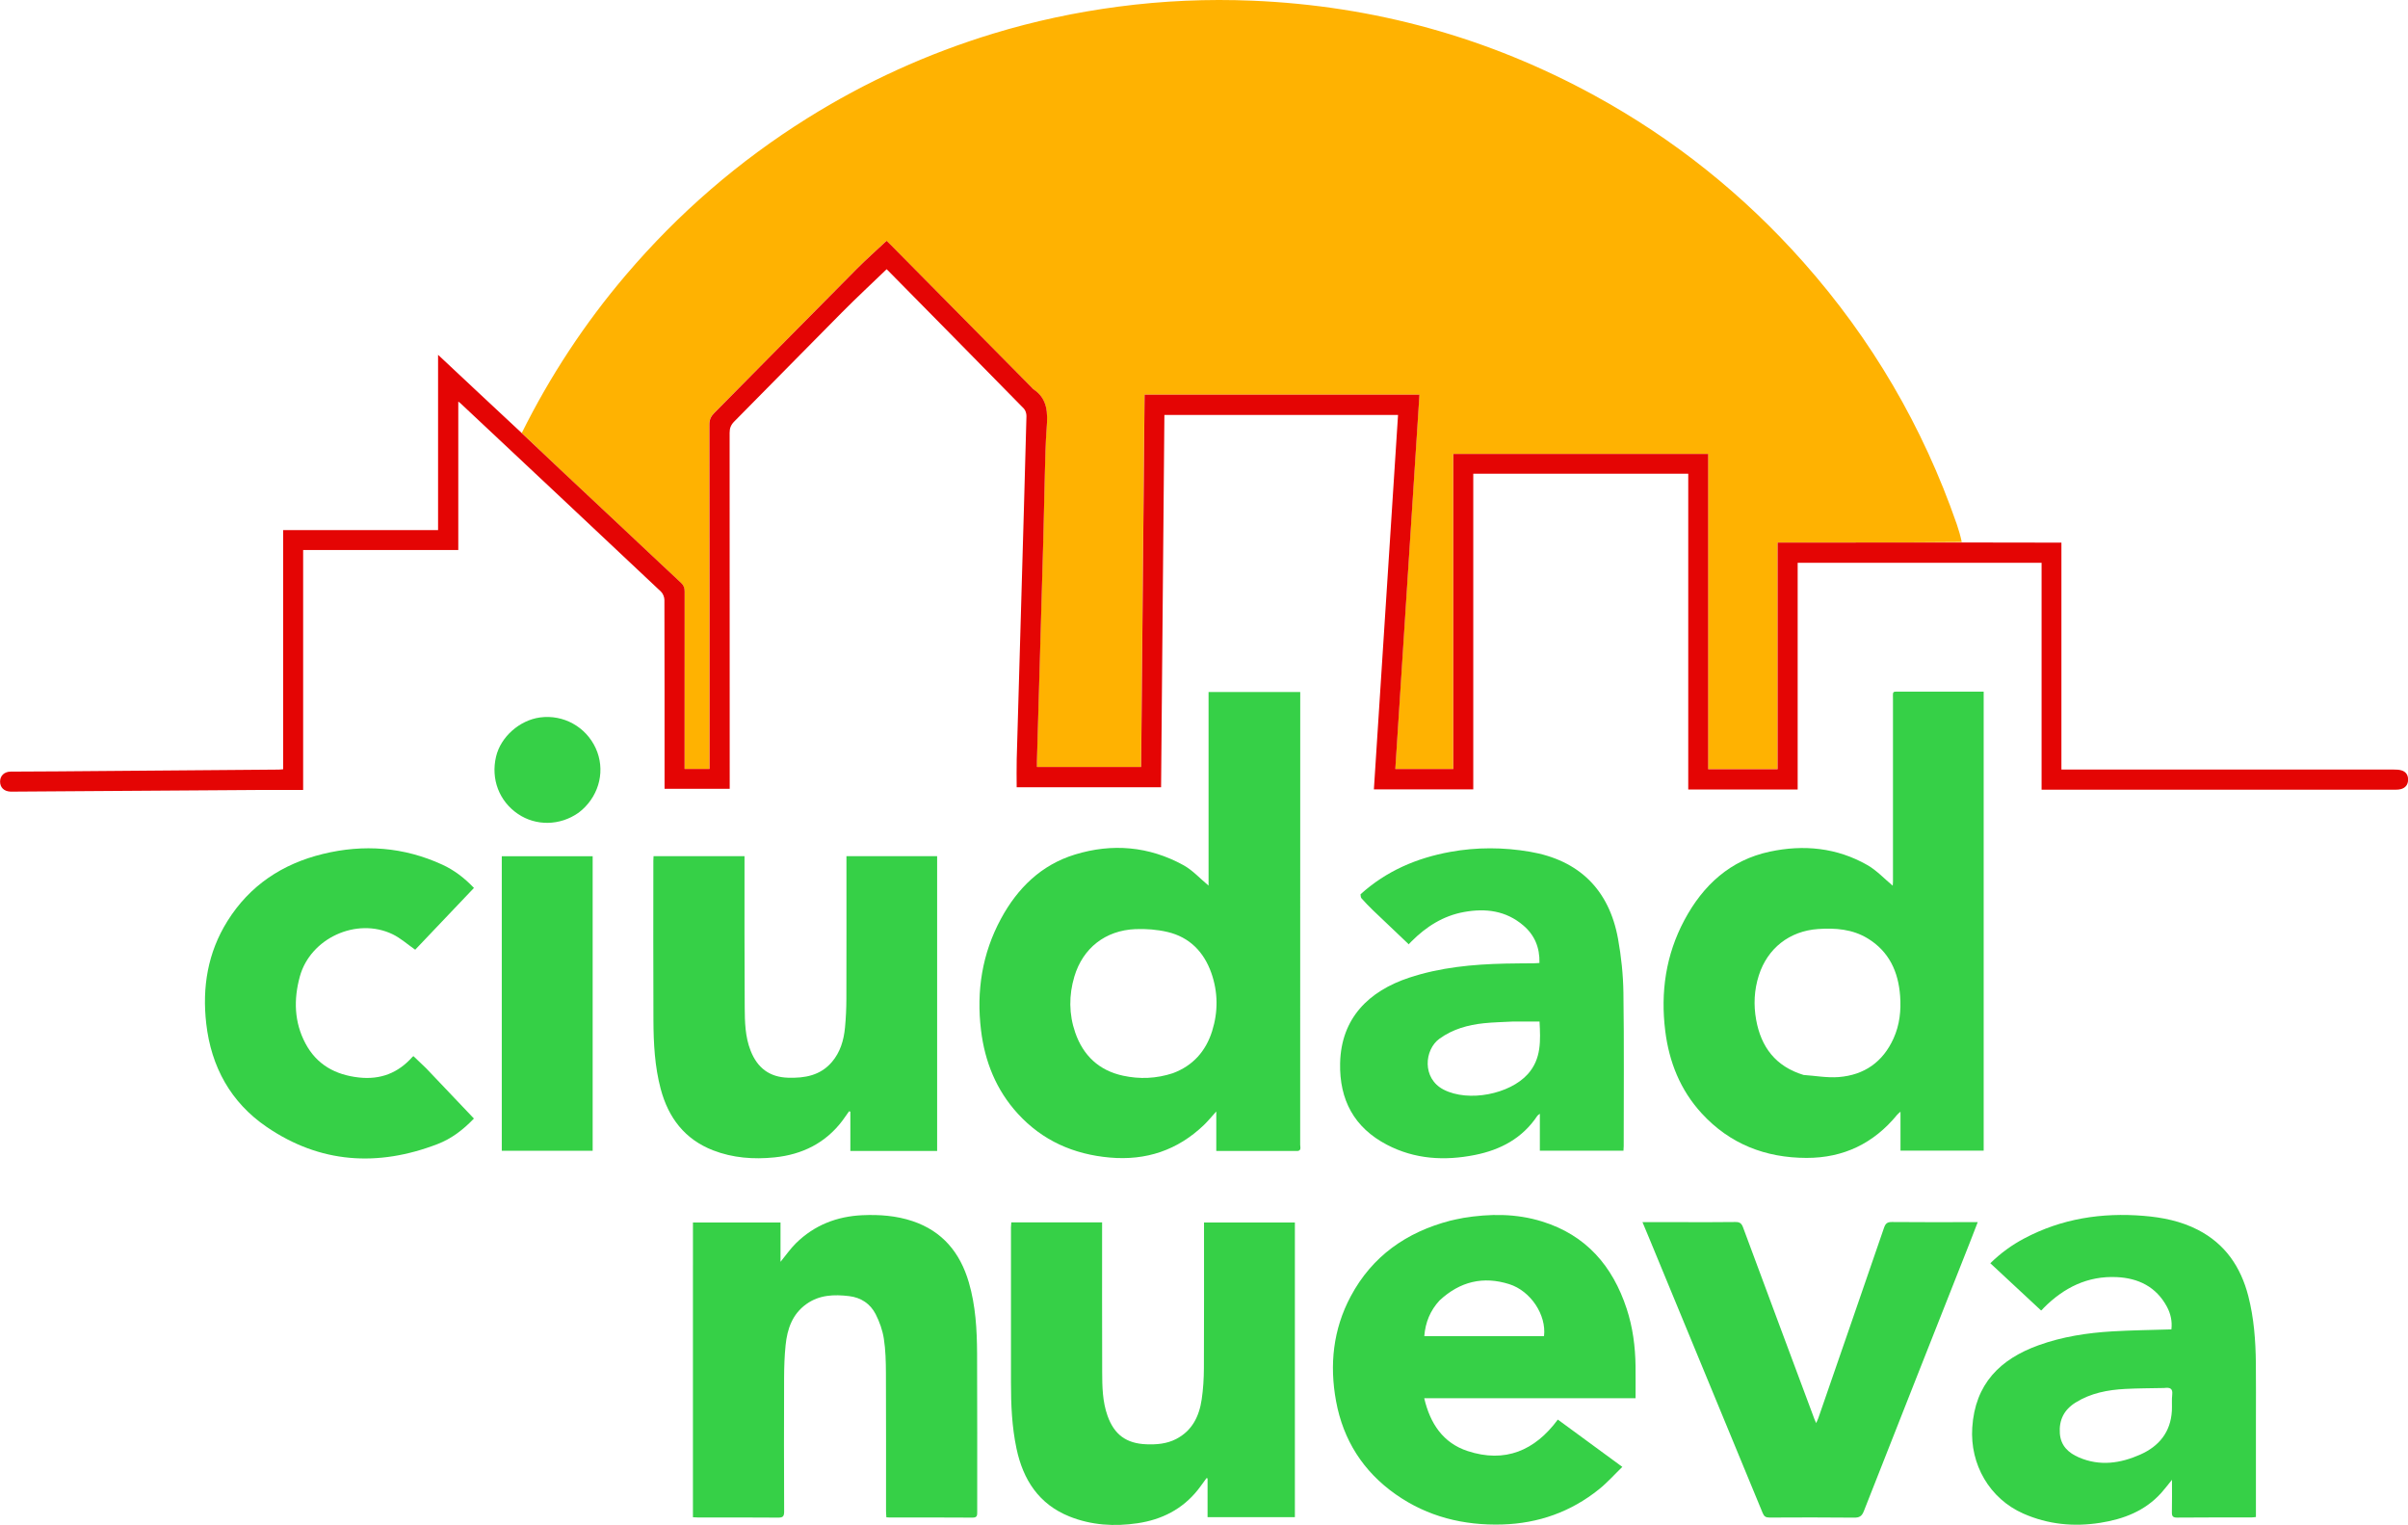
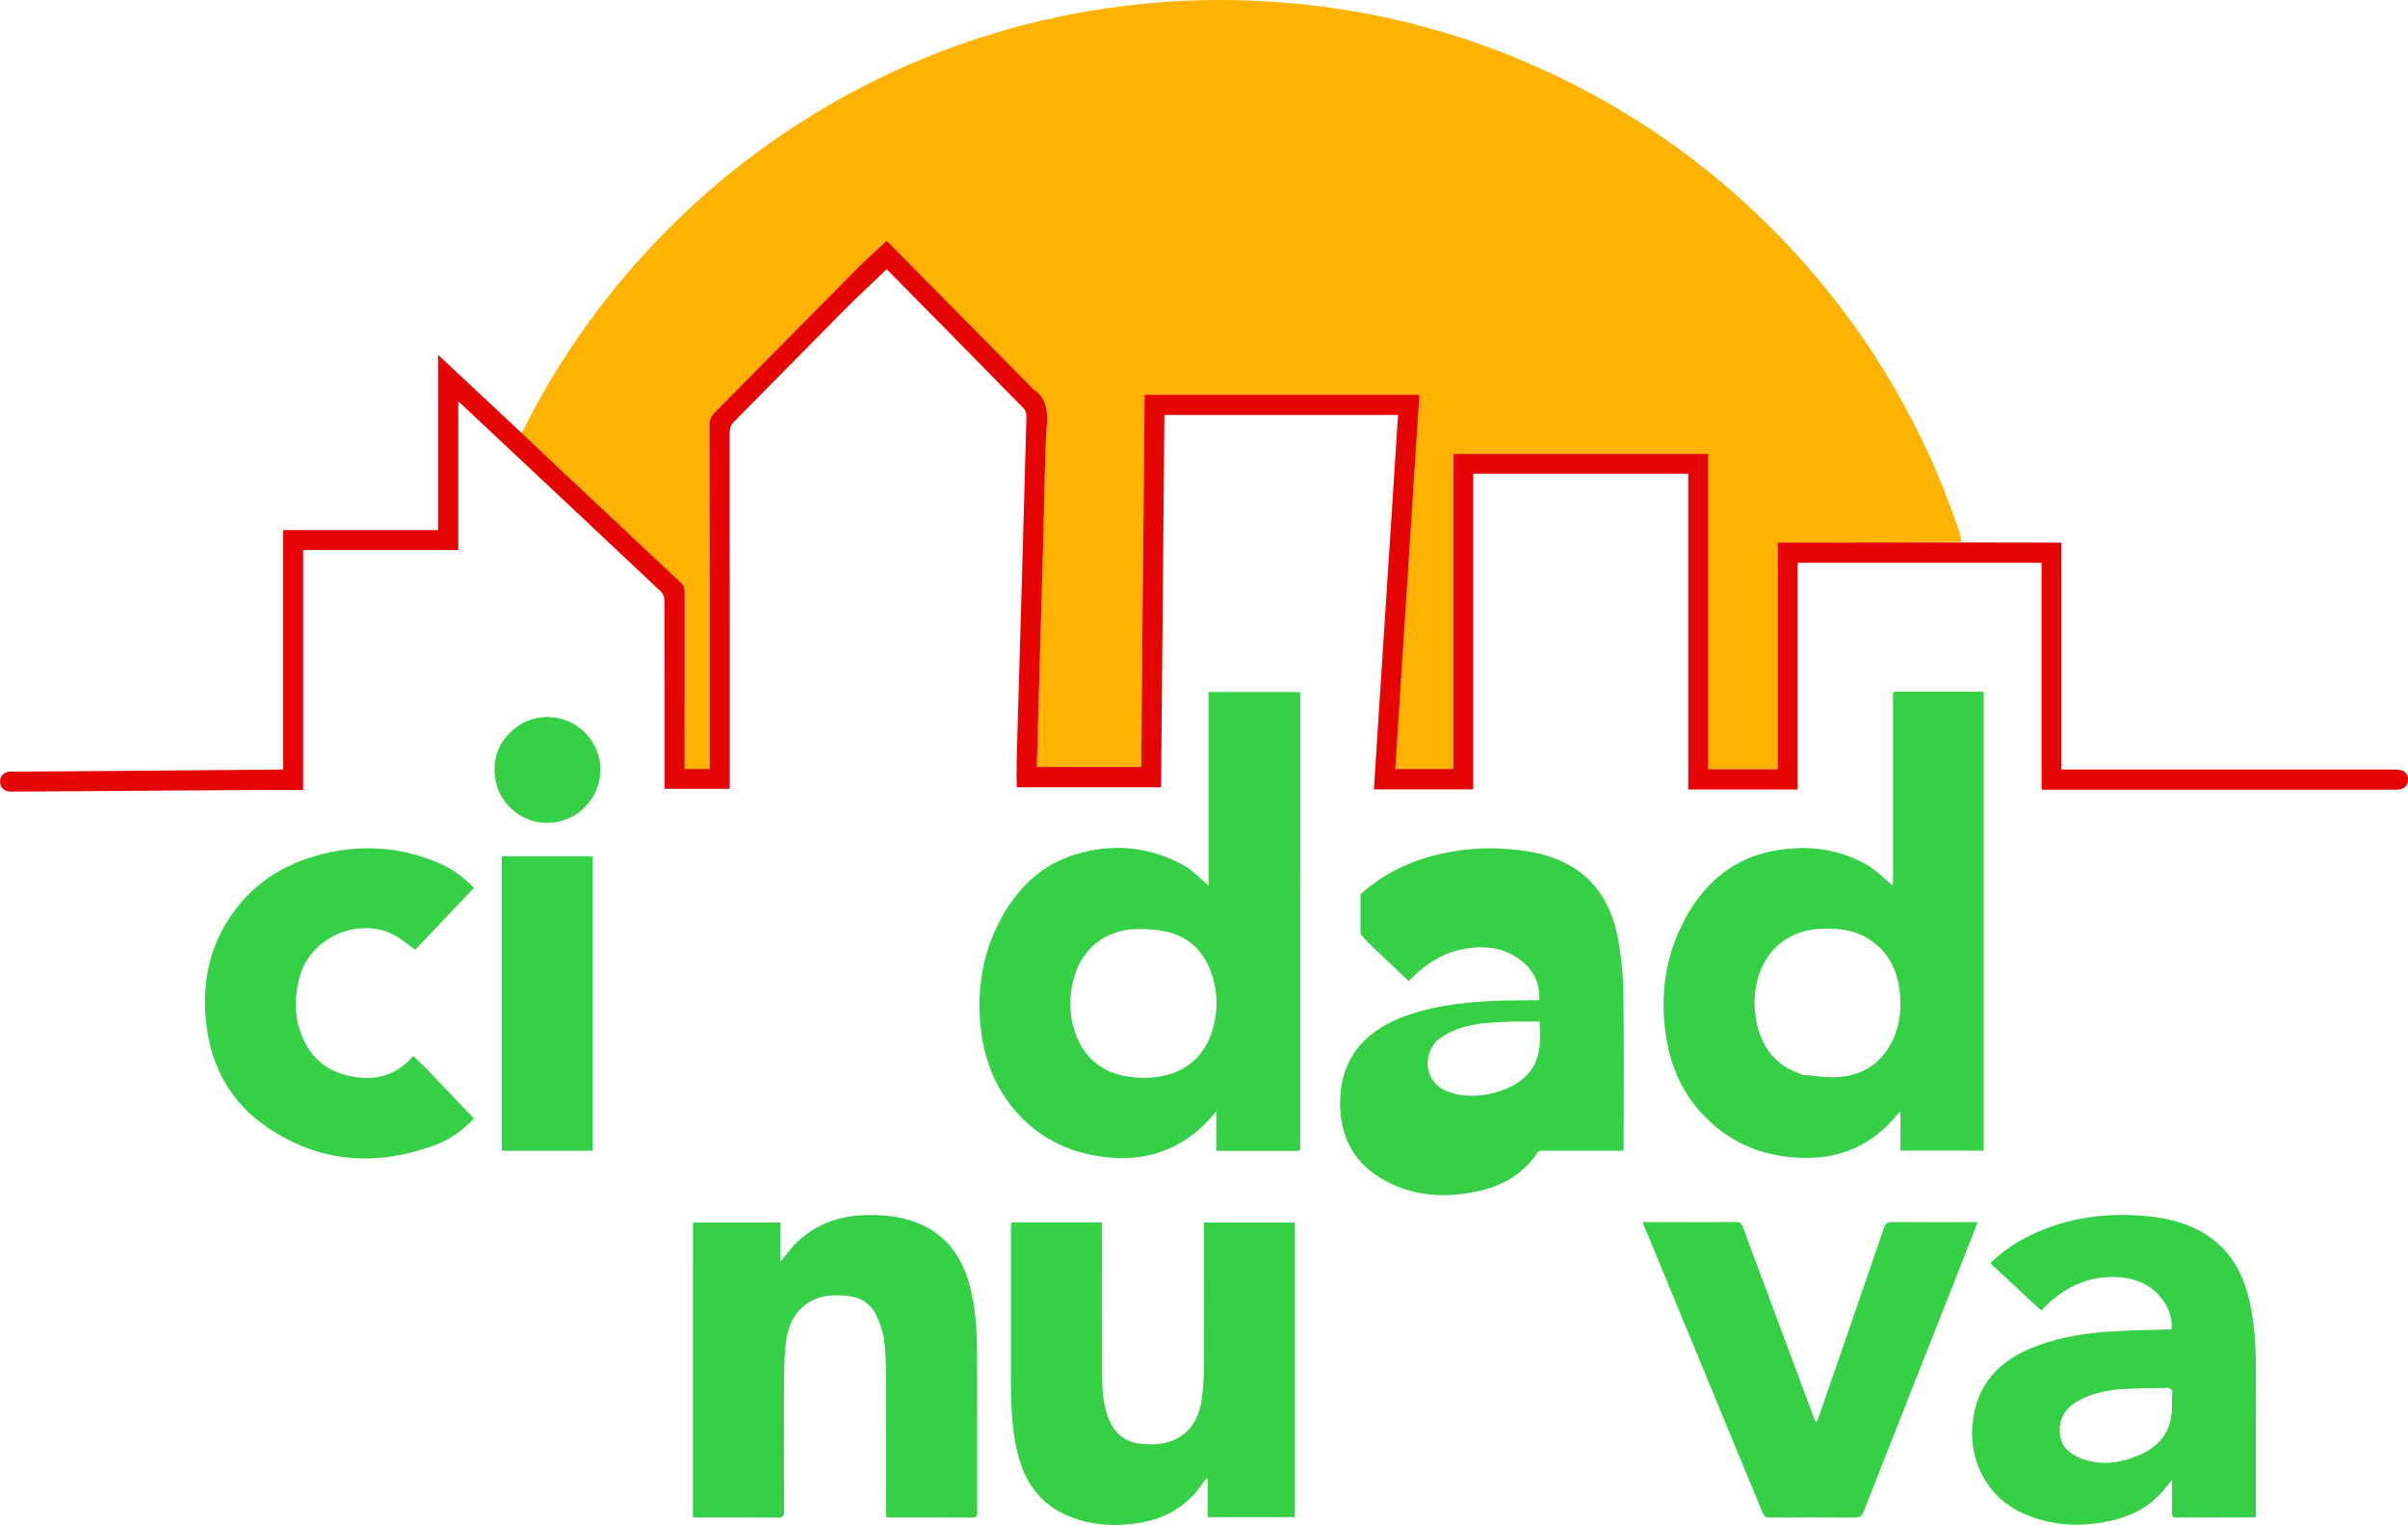
<svg xmlns="http://www.w3.org/2000/svg" id="Layer_1" viewBox="0 0 1189.45 753.12">
  <defs>
    <style>.cls-1{fill:#e40504;}.cls-2{fill:#ffb201;}.cls-3{fill:#36d047;}.cls-4{fill:#35d046;}</style>
  </defs>
  <path class="cls-2" d="M257.74,213.82c13.97-28.09,31.08-54.12,51.42-78.01,25.87-30.38,55.69-56.2,89.55-77.38,28.82-18.03,59.46-31.97,91.94-41.86,20.23-6.16,40.85-10.54,61.83-13.3,22-2.9,44.08-3.86,66.22-2.93,59.95,2.52,116.35,18.07,169.01,46.88,39.11,21.39,73.45,48.85,103.04,82.2,33.81,38.11,59.06,81.25,75.78,129.38.99,2.86,1.83,5.77,2.5,8.9-30.38.25-60.53.25-91.01.25v111.92h-34.3v-155.69h-125.89v155.62h-28.64c3.98-61.73,7.94-123.23,11.92-184.89h-135.78c-.57,61.38-1.13,122.56-1.7,183.86h-51.47c0-1.07-.02-1.94,0-2.82.16-5.8.33-11.59.5-17.39.35-12.04.7-24.07,1.05-36.11.54-18.81,1.1-37.63,1.61-56.44.3-10.88.47-21.77.77-32.65.2-7.31.31-14.63.88-21.92.58-7.5.55-14.58-6.67-19.3-.22-.14-.36-.4-.54-.59-23.26-23.54-46.53-47.09-69.8-70.63-.85-.85-1.72-1.68-2.06-2-5.09,4.78-10.04,9.15-14.69,13.83-23.51,23.7-46.94,47.48-70.43,71.2-1.57,1.59-2.4,3.17-2.4,5.57.08,55.62.07,111.24.07,166.85,0,1.12,0,2.24,0,3.4h-12.34c0-1.38,0-2.6,0-3.83,0-27.94,0-55.89.03-83.83,0-1.72-.4-2.99-1.71-4.21-9.53-8.87-18.99-17.82-28.49-26.74-10.6-9.95-21.24-19.88-31.83-29.85-6.17-5.8-12.27-11.66-18.41-17.5Z" />
  <path class="cls-1" d="M257.58,213.76c6.29,5.9,12.4,11.76,18.57,17.56,10.59,9.97,21.22,19.89,31.83,29.85,9.5,8.91,18.96,17.87,28.49,26.74,1.31,1.22,1.71,2.49,1.71,4.21-.04,27.94-.03,55.89-.03,83.83,0,1.23,0,2.45,0,3.83h12.34c0-1.15,0-2.28,0-3.4,0-55.62.02-111.24-.07-166.85,0-2.4.83-3.98,2.4-5.57,23.49-23.72,46.91-47.51,70.43-71.2,4.64-4.68,9.59-9.05,14.69-13.83.33.32,1.21,1.14,2.06,2,23.27,23.54,46.53,47.08,69.8,70.63.19.19.33.45.54.59,7.22,4.72,7.25,11.8,6.67,19.3-.56,7.28-.67,14.61-.88,21.92-.3,10.88-.48,21.77-.77,32.65-.51,18.82-1.07,37.63-1.61,56.44-.35,12.04-.7,24.07-1.05,36.11-.17,5.8-.34,11.59-.5,17.39-.02.87,0,1.75,0,2.82h51.47c.57-61.3,1.13-122.48,1.7-183.86h135.78c-3.97,61.65-7.94,123.16-11.92,184.89h28.64v-155.62h125.89v155.69h34.3v-111.92c30.48,0,60.62,0,91.02-.04,15.52,0,30.78.03,46.05.07.96,0,1.92,0,3.12,0v112.05c1.29,0,2.34,0,3.4,0,53.57,0,107.13,0,160.7.02,1.32,0,2.71.04,3.95.43,2.21.69,3.26,2.39,3.19,4.71-.07,2.32-1.25,3.87-3.48,4.51-.84.24-1.76.3-2.64.3-57.67.01-115.34,0-173.02,0-.53,0-1.05,0-1.9,0v-112.05h-120.48v111.95h-54.05v-155.94h-106.19v155.88h-49.09c3.97-61.56,7.94-123.13,11.93-184.91h-115.41c-.54,61.19-1.09,122.44-1.64,183.87h-71.33c0-4.66-.11-9.28.02-13.89.72-26.05,1.5-52.1,2.25-78.15.88-30.42,1.76-60.84,2.56-91.27.03-1.25-.47-2.88-1.32-3.75-22.3-22.76-44.69-45.44-67.06-68.13-.36-.37-.75-.71-.69-.65-7.41,7.14-14.86,14.06-22.02,21.27-17.8,17.92-35.45,35.99-53.24,53.93-1.65,1.66-2.3,3.3-2.29,5.61.05,57.67.04,115.34.04,173.02v2.77h-32.18v-3c0-30.09.02-60.17-.07-90.26,0-1.39-.7-3.17-1.69-4.11-33-31.09-66.07-62.1-99.14-93.12-.19-.18-.43-.31-.99-.72v73.27h-76.63v118.51c-7.26,0-14.2-.04-21.15,0-40.44.26-80.88.54-121.31.82-.71,0-1.43.04-2.14,0-3.19-.15-5.12-2.05-5.1-5,.02-2.85,2.07-4.85,5.23-4.88,7.77-.08,15.53-.06,23.3-.12,36.33-.28,72.66-.58,108.99-.87.69,0,1.38-.1,2.3-.17v-118.12h76.52v-86.57c14,13.12,27.54,25.81,41.24,38.55Z" />
  <path class="cls-3" d="M640.1,568.43c-13.17,0-26.1,0-39.31,0v-19.51c-2.34,2.59-4.1,4.77-6.1,6.69-13.02,12.48-28.61,17.66-46.48,16.08-17.85-1.57-33.29-8.35-45.48-21.7-10.65-11.66-16.27-25.67-18.15-41.18-2.35-19.36.53-37.89,9.91-55.17,8.18-15.08,19.87-26.51,36.46-31.6,18.39-5.65,36.57-4.11,53.58,5.22,4.58,2.51,8.26,6.65,12.45,10.12v-95.61h45.28c0,1.01,0,1.96,0,2.91,0,73.55,0,147.1-.03,220.65,0,1.28.87,3.36-2.12,3.1M579.44,529.99c9.88-3.71,16.19-10.86,19.3-20.76,3-9.54,2.93-19.23-.38-28.66-3.66-10.4-10.74-17.73-21.66-20.29-5.13-1.2-10.6-1.63-15.87-1.41-14.83.62-25.95,9.37-30.15,23.44-2.74,9.2-2.72,18.55.43,27.64,3.93,11.36,11.74,18.76,23.66,21.32,8.16,1.75,16.29,1.48,24.67-1.27Z" />
  <path class="cls-3" d="M941.89,341.58c12.75,0,25.24,0,37.96,0v226.69h-41.09v-19.24c-.83.76-1.28,1.09-1.63,1.51-11.57,14.14-26.5,21.35-44.75,21.32-20.33-.03-37.93-6.86-51.83-22.01-10.55-11.49-16.09-25.38-17.99-40.69-2.38-19.16.28-37.58,9.46-54.75,9.23-17.27,22.7-29.67,42.23-33.82,16.69-3.56,33.11-1.96,48.18,6.66,4.61,2.64,8.37,6.75,12.49,10.16.02-.36.13-1.19.13-2.03,0-29.91,0-59.82,0-89.73,0-4.57-.63-4.07,4.16-4.09.8,0,1.61,0,2.68,0M890.94,530.9c5.75.39,11.56,1.48,17.25,1.04,12.63-.98,21.88-7.4,27.16-19.13,3.01-6.68,3.76-13.75,3.23-20.93-.87-11.92-5.42-21.95-15.99-28.4-7.55-4.61-15.97-5.25-24.55-4.66-14.08.98-24.95,9.47-29.25,22.88-2.31,7.19-2.66,14.59-1.33,21.95,2.43,13.42,9.55,23.03,23.48,27.26Z" />
-   <path class="cls-3" d="M722.57,601.53c13.32-2.18,26.33-2.25,39.13,1.72,21.76,6.74,34.85,21.95,41.8,43.06,3.03,9.22,4.27,18.75,4.39,28.43.06,5.17.01,10.34.01,15.81h-104.39c2.92,12.51,9.3,22.1,21.42,26.08,18.39,6.04,33.2-.12,44.57-15.54,10.57,7.76,20.91,15.34,31.86,23.37-3.93,3.81-7.41,7.75-11.45,11-13.94,11.22-30,16.92-47.86,17.44-19.07.55-36.85-3.8-52.6-14.86-16.08-11.29-25.96-26.8-29.5-46.08-3.29-17.95-1.47-35.39,7.23-51.7,10.64-19.94,27.58-31.75,49.15-37.39,1.98-.52,4.01-.85,6.24-1.32M711.07,642.27c-4.57,4.95-6.99,10.78-7.53,17.62h59.14c1.26-10.4-6.53-22.34-17.23-25.7-12.76-4.01-24.25-1.36-34.38,8.08Z" />
  <path class="cls-3" d="M499.38,606.15c.05-.94.1-1.63.16-2.44h44.85c0,.99,0,1.93,0,2.87,0,23.65-.04,47.3.04,70.96.02,7.31.14,14.65,2.64,21.67,3.32,9.35,9.31,13.72,19.24,14.09,5.05.19,10.01-.23,14.59-2.57,7.98-4.09,11.46-11.25,12.69-19.62.75-5.1,1.07-10.3,1.09-15.46.11-23.03.05-46.05.06-69.08,0-.88,0-1.76,0-2.81h44.88v145.54h-43.13v-19.15c-.17-.05-.34-.11-.51-.16-1.44,1.95-2.81,3.95-4.32,5.85-7.63,9.57-17.87,14.68-29.7,16.44-11.44,1.7-22.87,1.02-33.7-3.33-15.08-6.05-22.88-18.11-26.14-33.49-2.29-10.78-2.75-21.74-2.74-32.73.02-25.44,0-50.88,0-76.57Z" />
  <path class="cls-3" d="M342.29,624.79c0-7.13,0-13.98,0-21.02h43.25v19.41c2.7-3.28,4.92-6.53,7.68-9.24,9.06-8.88,20.17-13.21,32.74-13.78,8.41-.38,16.78.23,24.83,2.93,14.77,4.96,23.48,15.59,27.76,30.2,3.37,11.5,4.03,23.35,4.09,35.22.13,26.06.04,52.13.06,78.19,0,1.66.04,2.83-2.3,2.81-13.66-.11-27.31-.05-40.97-.06-.44,0-.87-.05-1.6-.09-.06-1.1-.17-2.12-.17-3.15,0-22.67.05-45.34-.05-68.02-.03-5.7-.15-11.46-1.03-17.07-.64-4.14-2.12-8.31-4.03-12.05-2.65-5.19-7.22-8.25-13.16-8.96-7.42-.88-14.65-.64-21.04,3.91-6.97,4.96-9.48,12.3-10.3,20.33-.54,5.31-.72,10.68-.74,16.02-.08,22.05-.07,44.09.02,66.14,0,2.34-.56,3.02-2.96,3-13.12-.12-26.24-.06-39.36-.06-.79,0-1.57-.07-2.73-.13,0-41.5,0-82.88,0-124.53Z" />
-   <path class="cls-3" d="M426.55,568.43c-2.22,0-4.17,0-6.51,0v-19.42c-.21-.06-.43-.12-.64-.18-1.04,1.47-2.04,2.97-3.12,4.42-8.43,11.29-20.06,16.97-33.74,18.36-10.27,1.04-20.55.3-30.31-3.49-14.01-5.44-22.09-16.11-25.87-30.31-2.96-11.12-3.54-22.55-3.59-33.97-.12-26.25-.05-52.49-.04-78.74,0-.7.06-1.39.1-2.27h44.93c0,1.01,0,2.04,0,3.06.01,23.84-.06,47.67.1,71.51.05,7.29.18,14.63,2.95,21.6,3.34,8.42,9.29,12.99,18.49,13.26,8.25.25,15.88-1.08,21.59-7.73,4.17-4.86,5.9-10.76,6.5-16.97.46-4.79.68-9.61.69-14.42.07-22.32.03-44.64.03-66.95v-3.35h44.8v145.59h-36.33Z" />
  <path class="cls-3" d="M1114.33,701.92v47.3c-.83.08-1.51.2-2.19.2-12.23.02-24.46-.04-36.69.08-2.24.02-2.68-.76-2.63-2.78.12-5.04.04-10.09.04-15.88-2.09,2.56-3.61,4.59-5.3,6.47-8.06,8.96-18.64,12.96-30.14,14.77-13.03,2.05-25.78.83-37.99-4.56-16.71-7.37-26.4-24.3-25.22-42.49,1.39-21.51,13.68-33.79,32.82-40.67,11.75-4.23,24.01-6.1,36.41-6.83,9.6-.57,19.23-.66,29.14-.98.46-3.96-.35-7.73-2.22-11.21-5.3-9.84-14.1-14.11-24.81-14.61-14.36-.67-26.14,5.22-36.07,15.24-.62.63-1.11,1.39-1.35,1.17-8.28-7.7-16.56-15.4-25-23.26,5.34-5.21,10.77-9.07,16.68-12.21,18.51-9.84,38.34-12.89,59.06-11.19,9.31.76,18.36,2.58,26.74,6.88,13.52,6.93,21.26,18.35,24.96,32.76,2.79,10.86,3.61,21.97,3.73,33.13.1,9.46.03,18.92.03,28.65M1069.01,685.5c-6.42.14-12.85.12-19.27.46-8.62.46-16.98,2.04-24.48,6.71-5.71,3.55-8.28,8.66-7.78,15.31.46,6.08,4.23,9.58,9.48,11.83,10.34,4.43,20.49,2.91,30.32-1.47,9.23-4.11,14.93-11.1,15.53-21.56.15-2.67-.13-5.38.17-8.02.32-2.9-.9-3.67-3.97-3.26Z" />
-   <path class="cls-3" d="M672.05,441.66c12.75-11.53,27.75-17.92,44.31-20.93,13.11-2.38,26.26-2.32,39.39-.07,24.15,4.13,39.1,18.65,43.5,43.05,1.58,8.74,2.52,17.69,2.65,26.57.36,25.26.14,50.52.14,75.78,0,.7-.07,1.39-.12,2.24h-41.3v-18.25c-.71.57-1.03.73-1.21.99-7.37,11.1-18.16,16.84-30.86,19.37-15.02,3-29.74,2.14-43.5-5.06-16.13-8.44-23.48-22.13-23.09-40.25.48-22.3,14.23-35.64,34.03-42.22,15.39-5.11,31.34-6.61,47.45-6.98,4.82-.11,9.64-.1,14.46-.16.78,0,1.56-.1,2.53-.16.19-7.61-2.39-13.79-8.04-18.58-8.57-7.28-18.57-8.51-29.22-6.58-10.3,1.87-18.68,7.23-25.96,14.52-.5.5-.98,1.04-1.49,1.54-.12.12-.32.15.19-.07-6.07-5.77-11.97-11.33-17.82-16.95-1.93-1.85-3.77-3.8-5.55-5.78-.41-.45-.43-1.25-.5-2.02M747.36,504.51c-4.8.27-9.62.34-14.4.84-7.87.83-15.32,2.89-21.92,7.64-7.47,5.39-8.75,19.62,2.1,25.17,12.23,6.26,32.58,2.28,41.54-7.7,6.8-7.59,6.25-16.73,5.79-25.96-4.41,0-8.51,0-13.11.01Z" />
+   <path class="cls-3" d="M672.05,441.66c12.75-11.53,27.75-17.92,44.31-20.93,13.11-2.38,26.26-2.32,39.39-.07,24.15,4.13,39.1,18.65,43.5,43.05,1.58,8.74,2.52,17.69,2.65,26.57.36,25.26.14,50.52.14,75.78,0,.7-.07,1.39-.12,2.24h-41.3c-.71.57-1.03.73-1.21.99-7.37,11.1-18.16,16.84-30.86,19.37-15.02,3-29.74,2.14-43.5-5.06-16.13-8.44-23.48-22.13-23.09-40.25.48-22.3,14.23-35.64,34.03-42.22,15.39-5.11,31.34-6.61,47.45-6.98,4.82-.11,9.64-.1,14.46-.16.78,0,1.56-.1,2.53-.16.19-7.61-2.39-13.79-8.04-18.58-8.57-7.28-18.57-8.51-29.22-6.58-10.3,1.87-18.68,7.23-25.96,14.52-.5.5-.98,1.04-1.49,1.54-.12.12-.32.15.19-.07-6.07-5.77-11.97-11.33-17.82-16.95-1.93-1.85-3.77-3.8-5.55-5.78-.41-.45-.43-1.25-.5-2.02M747.36,504.51c-4.8.27-9.62.34-14.4.84-7.87.83-15.32,2.89-21.92,7.64-7.47,5.39-8.75,19.62,2.1,25.17,12.23,6.26,32.58,2.28,41.54-7.7,6.8-7.59,6.25-16.73,5.79-25.96-4.41,0-8.51,0-13.11.01Z" />
  <path class="cls-3" d="M828.84,603.58c9.64,0,19.01.09,28.38-.06,2.21-.04,3.07.74,3.79,2.69,11.7,31.57,23.48,63.11,35.24,94.65.18.48.41.94.85,1.96.5-1.11.84-1.75,1.07-2.43,10.83-31.32,21.68-62.64,32.44-93.98.71-2.06,1.54-2.92,3.87-2.89,12.67.13,25.35.06,38.02.06h4.42c-1.34,3.46-2.53,6.57-3.75,9.68-17.52,44.35-35.07,88.68-52.51,133.06-.99,2.52-2.21,3.23-4.84,3.2-13.92-.15-27.85-.11-41.77-.04-1.8,0-2.66-.54-3.35-2.22-18.57-45.07-37.21-90.12-55.83-135.17-1.11-2.68-2.24-5.36-3.55-8.5,6.07,0,11.65,0,17.51,0Z" />
  <path class="cls-3" d="M210.44,527.53c7.92,8.34,15.71,16.53,23.66,24.89-5.28,5.52-11.08,9.96-17.97,12.61-29.52,11.35-58.03,9.56-84.41-8.47-17.73-12.11-27.41-29.66-29.85-51.03-2.05-17.98.74-35.06,10.46-50.61,11.02-17.64,27.14-28.27,47.1-33.16,20.22-4.95,40-3.47,59.03,5.26,5.87,2.69,10.96,6.58,15.65,11.51-9.86,10.36-19.6,20.61-29.02,30.51-3.85-2.67-7.25-5.77-11.23-7.67-17.74-8.49-40.57,1.98-45.76,20.93-3.09,11.28-2.82,22.51,2.79,33.05,5.57,10.46,14.73,15.49,26.34,16.79,10.71,1.2,19.46-2.21,26.54-10.21.17-.19.44-.28.48-.31,2.06,1.96,4.06,3.86,6.18,5.91Z" />
  <path class="cls-4" d="M247.86,560.49c0-45.96,0-91.66,0-137.6h44.89v145.44h-44.89c0-2.51,0-5.04,0-7.84Z" />
  <path class="cls-3" d="M285.69,401.45c-9.12,6.39-20.92,6.57-29.81.56-9.31-6.3-13.49-17.23-10.84-28.36,2.3-9.71,11.55-17.94,21.7-19.32,11.54-1.56,22.66,4.58,27.53,15.21,4.76,10.4,2.06,22.6-6.77,30.45-.53.47-1.1.91-1.81,1.47Z" />
</svg>